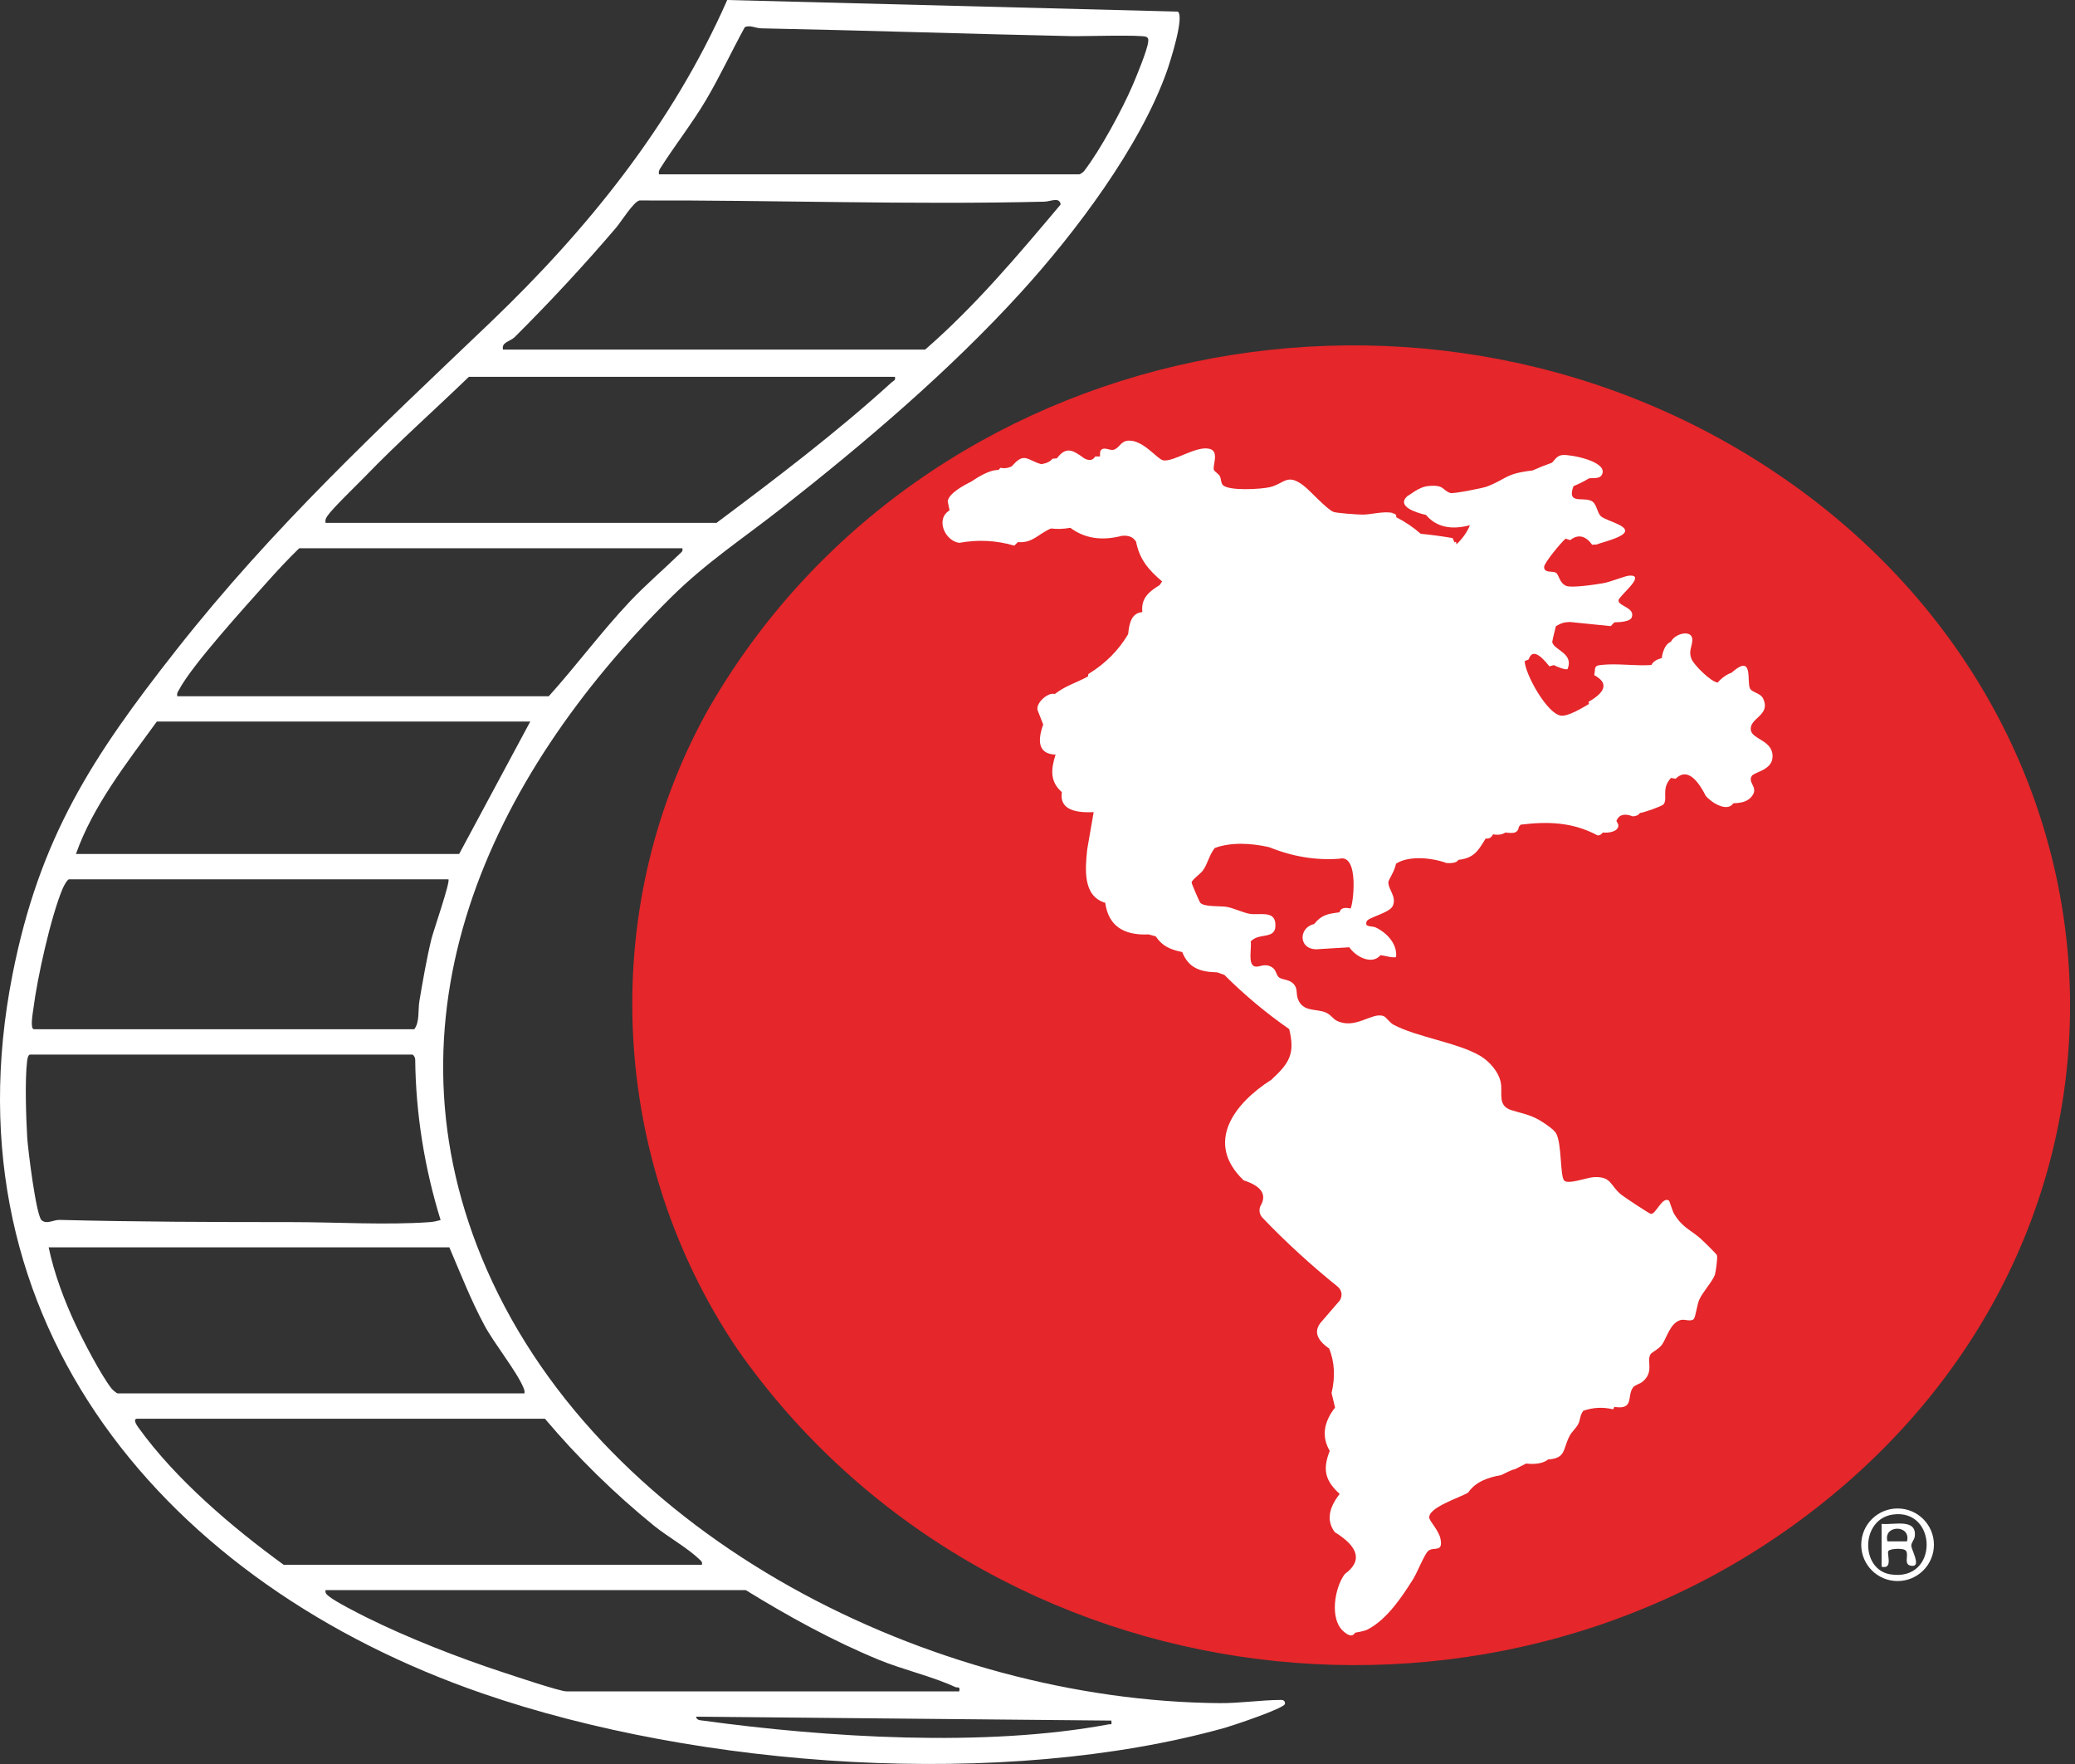
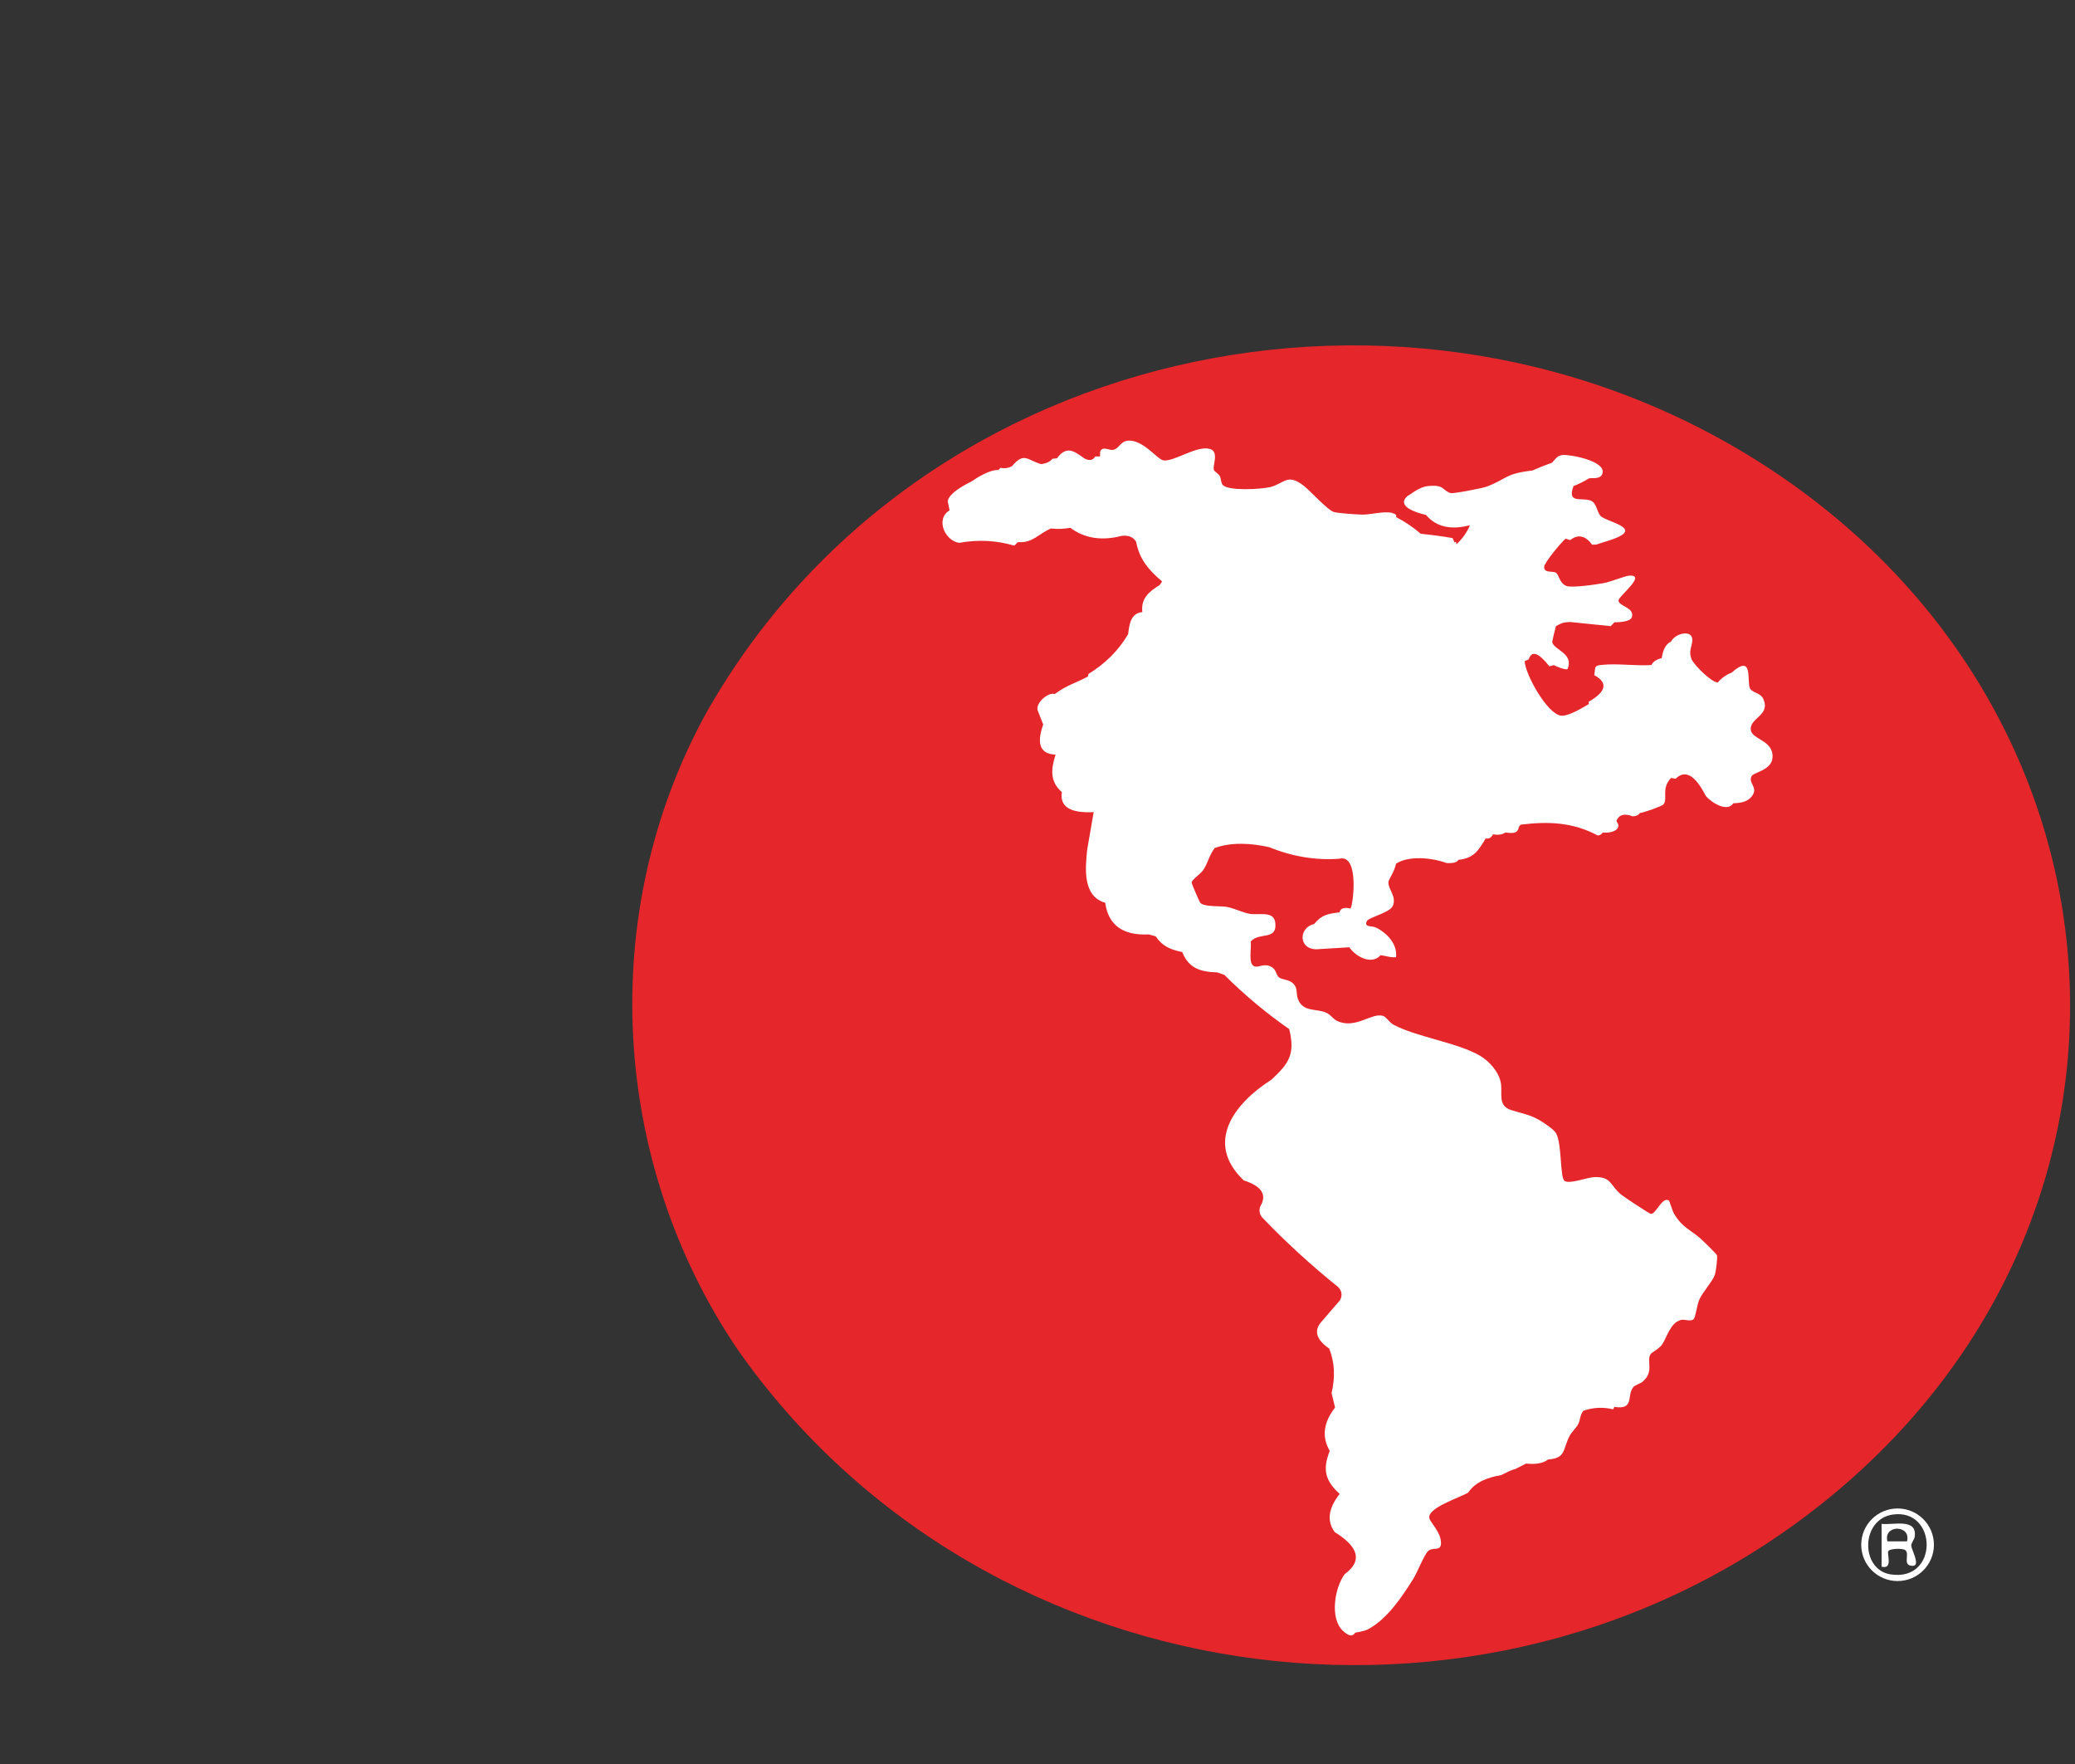
<svg xmlns="http://www.w3.org/2000/svg" width="200" height="170" viewBox="0 0 200 170" fill="none">
  <rect x="0" y="0" width="200" height="170" fill="#333333" stroke="none" />
-   <path d="M123.461 163.825C121.488 163.835 119.531 164.15 117.543 164.134C89.975 163.91 58.376 148.392 46.941 122.403C36.262 98.133 47.159 74.939 64.635 57.611C68.106 54.172 71.582 51.925 75.34 48.971C83.348 42.684 91.553 35.705 98.403 28.177C103.628 22.439 109.876 14.176 112.473 6.851C112.771 6 114.195 1.586 113.523 1.118L70.094 0C64.838 11.935 56.633 22.114 47.266 31.068C36.438 41.411 26.356 50.743 17.016 62.609C8.88 72.942 3.81 80.72 1.203 93.927C-5.434 127.588 16.179 152.736 46.498 163.197C67.402 170.41 96.687 172.475 118.06 166.513C118.822 166.295 123.743 164.655 123.85 164.213C123.871 163.947 123.738 163.819 123.461 163.825ZM63.697 16.136C65.094 13.937 66.73 11.871 68.063 9.614C69.401 7.346 70.531 4.914 71.784 2.624C72.275 2.374 72.835 2.726 73.378 2.731C83.348 2.928 93.302 3.269 103.26 3.482C104.289 3.508 110.148 3.322 110.511 3.561C110.729 3.705 110.687 3.87 110.66 4.083C110.57 4.86 109.53 7.384 109.162 8.235C108.165 10.556 106.027 14.501 104.497 16.476C104.412 16.588 104.119 16.801 104.017 16.801H63.516C63.462 16.503 63.547 16.37 63.697 16.136ZM49.617 32.478C52.976 29.135 56.281 25.579 59.373 21.954C59.864 21.384 61.036 19.473 61.628 19.319C74.61 19.276 87.661 19.75 100.643 19.436C101.266 19.425 102.13 18.941 102.231 19.707C98.126 24.584 93.989 29.503 89.17 33.692H48.481C48.316 32.968 49.158 32.931 49.617 32.478ZM31.554 49.727C32.008 49.035 34.359 46.777 35.132 45.979C38.362 42.63 41.839 39.553 45.192 36.317H86.259C86.344 36.684 86.126 36.679 85.939 36.849C80.608 41.699 74.829 46.075 69.06 50.392H31.378C31.325 50.099 31.405 49.961 31.554 49.727ZM17.277 66.437C18.53 64.073 23.632 58.468 25.642 56.211C26.666 55.061 27.759 53.879 28.841 52.836H65.771C65.84 53.15 65.669 53.214 65.488 53.395C63.899 54.938 62.215 56.376 60.69 57.989C57.95 60.901 55.567 64.127 52.896 67.097H17.091C17.021 66.788 17.155 66.661 17.277 66.437ZM15.118 69.535H51.11L44.254 82.301H7.318C8.966 77.638 12.234 73.501 15.118 69.535ZM3.213 97.244C3.576 94.311 4.909 88.29 6.044 85.623C6.13 85.415 6.487 84.739 6.663 84.739H43.219C43.433 84.952 41.764 89.743 41.577 90.515C41.108 92.453 40.756 94.518 40.42 96.493C40.282 97.324 40.463 98.506 39.93 99.187H3.277C2.872 99.187 3.165 97.611 3.213 97.244ZM4.013 117.601C3.48 117.159 2.685 110.702 2.622 109.605C2.51 107.673 2.392 104.117 2.611 102.275C2.632 102.088 2.696 101.631 2.904 101.631H39.743C39.887 101.673 40.015 101.934 40.02 102.099C40.074 107.359 40.922 112.576 42.468 117.58C42.121 117.67 41.806 117.75 41.439 117.777C37.275 118.08 32.338 117.777 28.078 117.777C20.657 117.777 13.13 117.755 5.724 117.564C5.159 117.553 4.514 118.016 4.013 117.601ZM10.73 133.79C9.691 132.443 8.043 129.259 7.286 127.657C6.199 125.352 5.207 122.69 4.69 120.209H43.31C44.387 122.722 45.395 125.315 46.69 127.721C47.634 129.483 49.798 132.155 50.449 133.726C50.529 133.923 50.587 134.067 50.55 134.285H11.36C11.232 134.285 10.842 133.933 10.73 133.79ZM13.337 137.569C13.22 137.41 12.735 136.723 13.242 136.723H52.522C55.684 140.476 59.234 143.947 63.046 147.045C64.278 148.046 66.309 149.206 67.365 150.239C67.551 150.42 67.722 150.484 67.653 150.798H27.337C22.395 147.205 16.915 142.557 13.337 137.569ZM48.38 161.131C44.206 159.758 39.312 157.852 35.382 155.898C34.561 155.494 32.386 154.381 31.762 153.886C31.544 153.71 31.314 153.577 31.378 153.242H71.88C75.969 155.76 80.251 158.123 84.702 159.955C87.021 160.913 89.868 161.557 92.049 162.574C92.315 162.696 92.56 162.457 92.459 163H54.591C53.951 163 49.372 161.456 48.38 161.131ZM106.838 166.183C94.944 168.403 79.717 167.455 67.738 165.816C67.461 165.778 67.162 165.794 67.088 165.438L107.12 165.816C107.163 166.306 107.142 166.125 106.838 166.183Z" fill="white" />
  <path d="M68.026 68.785C88.679 32.191 138.138 22.417 172.327 46.367C206.25 70.137 209.071 116.627 177.227 143.574C145.106 170.761 95.061 164.368 71.033 129.967C58.904 111.969 57.475 88.056 68.026 68.785Z" fill="#E5262A" />
  <path d="M134.182 49.455C134.411 49.482 134.662 49.604 134.561 49.833C135.419 50.275 136.213 50.807 136.938 51.441C137.973 51.542 138.996 51.68 140.009 51.856L140.196 52.277C140.313 52.16 140.377 52.218 140.382 52.463C140.985 51.883 141.417 51.27 141.678 50.616C139.833 51.105 138.42 50.775 137.445 49.626C136.485 49.407 134.513 48.79 135.686 47.778C135.845 47.762 136.704 46.932 137.658 46.841C139.263 46.687 138.975 47.251 139.812 47.517C140.068 47.597 142.92 47.049 143.336 46.884C145.33 46.107 145.021 45.66 147.713 45.34C148.331 45.063 148.96 44.813 149.595 44.59C149.915 44.254 150.085 43.887 150.64 43.849C151.397 43.796 154.756 44.43 154.462 45.59C154.308 46.208 153.588 46.043 153.167 46.096C152.687 46.389 152.186 46.644 151.663 46.847C151.008 48.619 152.495 47.885 153.353 48.257C153.919 48.502 153.903 49.37 154.302 49.748C154.825 50.243 157.586 50.743 156.307 51.574C155.651 52 154.009 52.383 153.919 52.474L153.46 52.495C152.895 51.707 152.165 51.398 151.344 52.053L150.906 51.909C150.496 52.234 148.838 54.236 148.832 54.635C148.822 55.258 149.638 55.002 149.968 55.194C150.267 55.37 150.288 56.173 150.954 56.461C151.466 56.684 153.828 56.328 154.548 56.2C155.267 56.072 156.6 55.508 157.032 55.476C158.754 55.359 156.04 57.43 156.003 57.85C155.955 58.431 157.608 58.532 157.283 59.485C157.128 59.942 156.024 59.964 155.609 59.974L155.251 60.342L151.312 59.942C150.693 59.964 150.464 60.065 149.968 60.347C149.909 60.528 149.595 61.827 149.616 61.901C149.808 62.657 151.711 62.961 151.093 64.473C150.954 64.611 149.968 64.228 149.776 64.095L149.339 64.217C148.289 62.881 147.628 62.657 147.345 63.546L146.956 63.717C147.004 64.984 149.126 68.795 150.448 68.966C151.152 69.056 152.484 68.236 153.156 67.842L153.108 67.64C154.83 66.655 155.011 65.793 153.663 65.064L153.721 64.654C153.721 64.143 153.945 64.127 154.372 64.079C155.854 63.914 157.64 64.196 159.175 64.089C159.314 63.781 159.644 63.557 160.167 63.424C160.295 62.567 160.593 62.04 161.057 61.837C161.468 61.007 163.174 60.629 163.115 61.715C163.083 62.338 162.731 62.758 163.04 63.52C163.27 64.079 164.928 65.74 165.567 65.777C165.866 65.399 166.442 64.973 166.884 64.84C169.049 62.908 168.34 65.66 168.67 66.341C168.873 66.756 169.683 66.772 169.939 67.321C170.717 68.966 168.59 69.168 168.756 70.36C168.883 71.281 170.957 71.34 170.845 73.001C170.765 74.231 169.081 74.406 168.846 74.779C168.452 75.412 169.401 75.822 168.963 76.573C168.553 77.276 167.807 77.393 167.071 77.409C166.5 78.303 164.976 77.377 164.411 76.701C163.392 74.694 162.422 74.145 161.505 75.05L161.062 74.971C160.071 76.035 160.796 76.962 160.332 77.526C160.188 77.696 158.397 78.33 158.056 78.351C157.917 78.601 157.64 78.644 157.379 78.676C156.579 78.362 156.051 78.505 155.8 79.102C155.827 79.229 155.998 79.373 155.987 79.575C155.95 80.177 154.985 80.294 154.484 80.23C154.377 80.411 154.206 80.496 153.999 80.518C151.567 79.213 149.168 79.155 146.572 79.474L146.401 79.671C146.284 80.4 145.751 80.289 145.085 80.236C144.797 80.438 144.402 80.491 143.901 80.406C143.741 80.736 143.507 80.864 143.203 80.8C142.499 81.939 142.11 82.7 140.569 82.865C140.393 83.195 139.812 83.19 139.433 83.174C137.957 82.636 135.755 82.445 134.555 83.238C134.406 84.026 133.83 84.76 133.82 85.016C133.788 85.708 134.657 86.427 134.235 87.321C133.926 87.976 131.911 88.407 131.74 88.774C131.458 89.403 132.231 89.195 132.625 89.392C133.686 89.908 134.705 90.989 134.561 92.245C134.043 92.314 133.558 92.096 133.057 92.059C132.257 93.001 130.717 92.256 130.056 91.292L127.193 91.463C125.156 91.718 125.05 89.429 126.665 89.051C127.379 88.157 127.987 88.066 129.107 87.923C129.203 87.534 129.555 87.412 130.162 87.555C130.402 87.412 131.079 82.237 129.085 82.759C126.83 82.924 124.58 82.556 122.336 81.646C120.657 81.263 118.695 81.13 117.079 81.726C116.509 82.487 116.429 83.195 115.949 83.882C115.72 84.207 114.904 84.766 114.856 85.037C114.835 85.138 115.608 86.895 115.672 86.98C116.008 87.433 117.687 87.289 118.258 87.401C119.004 87.55 119.734 87.928 120.417 88.061C121.307 88.231 122.794 87.72 122.922 88.945C123.104 90.669 121.382 89.796 120.55 90.733C120.662 91.388 120.235 92.98 120.971 93.145C121.392 93.241 121.877 92.778 122.592 93.209C123.04 93.48 122.976 93.965 123.29 94.199C123.621 94.444 124.202 94.375 124.612 94.753C125.14 95.237 124.879 95.727 125.114 96.312C125.615 97.553 126.852 97.18 127.79 97.579C128.28 97.787 128.472 98.192 128.867 98.383C130.637 99.224 132.194 97.569 133.297 97.899C133.628 98 133.91 98.538 134.321 98.756C136.501 99.927 140.452 100.47 142.622 101.726C143.539 102.253 144.482 103.307 144.663 104.383C144.829 105.378 144.338 106.549 145.639 106.975C146.604 107.289 147.425 107.391 148.406 107.965C148.827 108.216 149.749 108.817 149.979 109.211C150.549 110.201 150.357 113.348 150.768 113.773C151.157 114.178 152.948 113.475 153.641 113.443C155.353 113.364 155.171 114.253 156.264 115.131C156.536 115.354 158.951 116.957 159.117 116.983C159.591 117.058 160.22 115.269 160.86 115.701C160.919 115.738 161.201 116.723 161.361 116.983C162.177 118.325 162.902 118.485 163.883 119.342C164.117 119.544 165.418 120.816 165.482 120.955C165.578 121.173 165.381 122.552 165.296 122.834C165.098 123.457 164.107 124.516 163.781 125.261C163.59 125.703 163.419 126.906 163.27 127.093C163.003 127.423 162.374 127.103 161.995 127.21C160.982 127.497 160.673 128.881 160.204 129.568C159.906 130.005 159.213 130.313 159.085 130.516C158.674 131.187 159.468 132.171 158.333 133.146C158.061 133.38 157.592 133.454 157.4 133.715C156.787 134.53 157.544 135.892 155.609 135.584L155.481 135.818C154.505 135.584 153.545 135.632 152.602 135.962C152.25 136.446 152.335 136.851 152.111 137.255C151.887 137.66 151.503 137.985 151.312 138.336C150.602 139.656 150.981 140.535 149.216 140.652C148.747 141.019 148.038 141.147 147.089 141.046L146.023 141.589C145.666 141.642 145.069 141.988 144.706 142.153C143.48 142.371 142.238 142.77 141.513 143.84C140.788 144.309 137.498 145.31 137.775 146.337C137.861 146.657 138.687 147.535 138.842 148.296C139.124 149.68 138.175 149.015 137.658 149.467C137.29 149.792 136.576 151.597 136.219 152.161C135.12 153.907 133.718 156.021 131.868 157.011C131.415 157.25 130.669 157.314 130.61 157.351C130.301 157.873 129.789 157.49 129.432 157.16C128.152 155.973 128.638 152.986 129.619 151.693C131.319 150.452 130.994 149.105 128.648 147.652C127.87 146.598 128.024 145.374 129.123 143.974C127.699 142.669 127.47 141.599 128.168 139.827C127.385 138.48 127.555 137.09 128.68 135.648L128.344 134.248C128.712 132.704 128.638 131.272 128.115 129.962C126.905 129.126 126.628 128.296 127.294 127.465L129.155 125.309C129.411 124.83 129.347 124.372 128.931 123.994C126.473 122.025 123.871 119.651 121.686 117.356C121.398 117.053 121.328 116.643 121.472 116.254C122.149 115.152 121.616 114.316 119.878 113.757C116.077 110.137 118.945 106.342 122.539 104.058C124.266 102.466 124.847 101.567 124.261 99.176C122.032 97.627 119.948 95.886 118.012 93.954L117.319 93.709C115.704 93.672 114.563 93.305 113.95 91.75C112.83 91.521 112.052 91.207 111.391 90.238L110.719 90.052C108.219 90.169 106.822 89.152 106.529 87.002C104.343 86.374 104.599 83.728 104.791 81.859L105.414 78.266C103.154 78.383 102.13 77.744 102.349 76.339C101.16 75.306 101.309 74.097 101.741 72.724C100.275 72.671 99.875 71.707 100.552 69.823L100.003 68.428C99.843 67.709 101.037 66.682 101.667 66.884C102.781 66.043 103.618 65.862 104.86 65.197L104.903 64.957C106.534 63.962 107.814 62.679 108.736 61.114C108.842 60.171 108.997 59.08 110.106 58.989C109.951 57.685 110.73 57.014 111.775 56.386L112.009 56.035C110.708 54.922 109.834 53.922 109.504 52.213C109.242 51.76 108.784 51.574 108.139 51.638C106.193 52.144 104.535 51.888 103.165 50.866C102.514 50.983 101.89 51.004 101.299 50.93C99.977 51.51 99.55 52.351 98.105 52.245L97.764 52.585C96.031 52.074 94.261 51.984 92.465 52.314C91.111 52.154 90.114 50.041 91.526 49.184L91.345 48.311C91.436 47.56 92.897 46.761 93.595 46.426C94.277 45.963 95.408 45.26 96.229 45.297L96.426 45.085C96.836 45.164 97.21 45.111 97.545 44.919C98.734 43.525 98.99 44.345 100.366 44.733C100.878 44.653 101.235 44.478 101.437 44.212L101.869 44.169C102.765 42.992 103.399 43.36 104.503 44.169C104.988 44.435 105.34 44.371 105.564 43.988H106.012C106.07 43.881 105.942 43.477 106.187 43.312C106.523 43.083 106.966 43.44 107.339 43.344C107.872 43.205 108.011 42.513 108.741 42.465C110.202 42.375 111.551 44.286 112.137 44.366C113.182 44.51 115.309 42.923 116.594 43.259C117.559 43.509 116.839 44.909 117.005 45.292C117.079 45.462 117.421 45.627 117.564 45.872C117.708 46.117 117.666 46.501 117.842 46.719C118.348 47.342 121.59 47.15 122.421 46.942C123.802 46.602 124.058 45.574 125.652 46.804C126.302 47.304 127.944 49.152 128.563 49.343C128.92 49.455 130.839 49.593 131.319 49.593C132.178 49.599 133.27 49.248 134.214 49.423L134.182 49.455Z" fill="white" />
  <path d="M182.899 145.374C180.964 145.374 179.396 146.939 179.396 148.871C179.396 150.804 180.964 152.369 182.899 152.369C184.834 152.369 186.402 150.804 186.402 148.871C186.402 146.939 184.834 145.374 182.899 145.374ZM182.217 151.725C179.29 151.261 179.338 146.401 182.441 145.959C186.754 145.347 186.898 152.464 182.217 151.725Z" fill="white" />
  <path d="M184.221 148.983C184.195 148.685 184.515 148.403 184.557 148.062C184.77 146.279 182.483 146.992 181.358 146.859V150.984C182.494 151.277 181.838 149.707 182.009 149.478C182.201 149.217 183.379 149.206 183.63 149.382C184.131 149.733 183.294 150.905 184.355 150.905C185.138 150.905 184.253 149.382 184.221 148.983ZM183.805 148.546H181.924C181.486 146.923 184.232 146.907 183.805 148.546Z" fill="white" />
</svg>